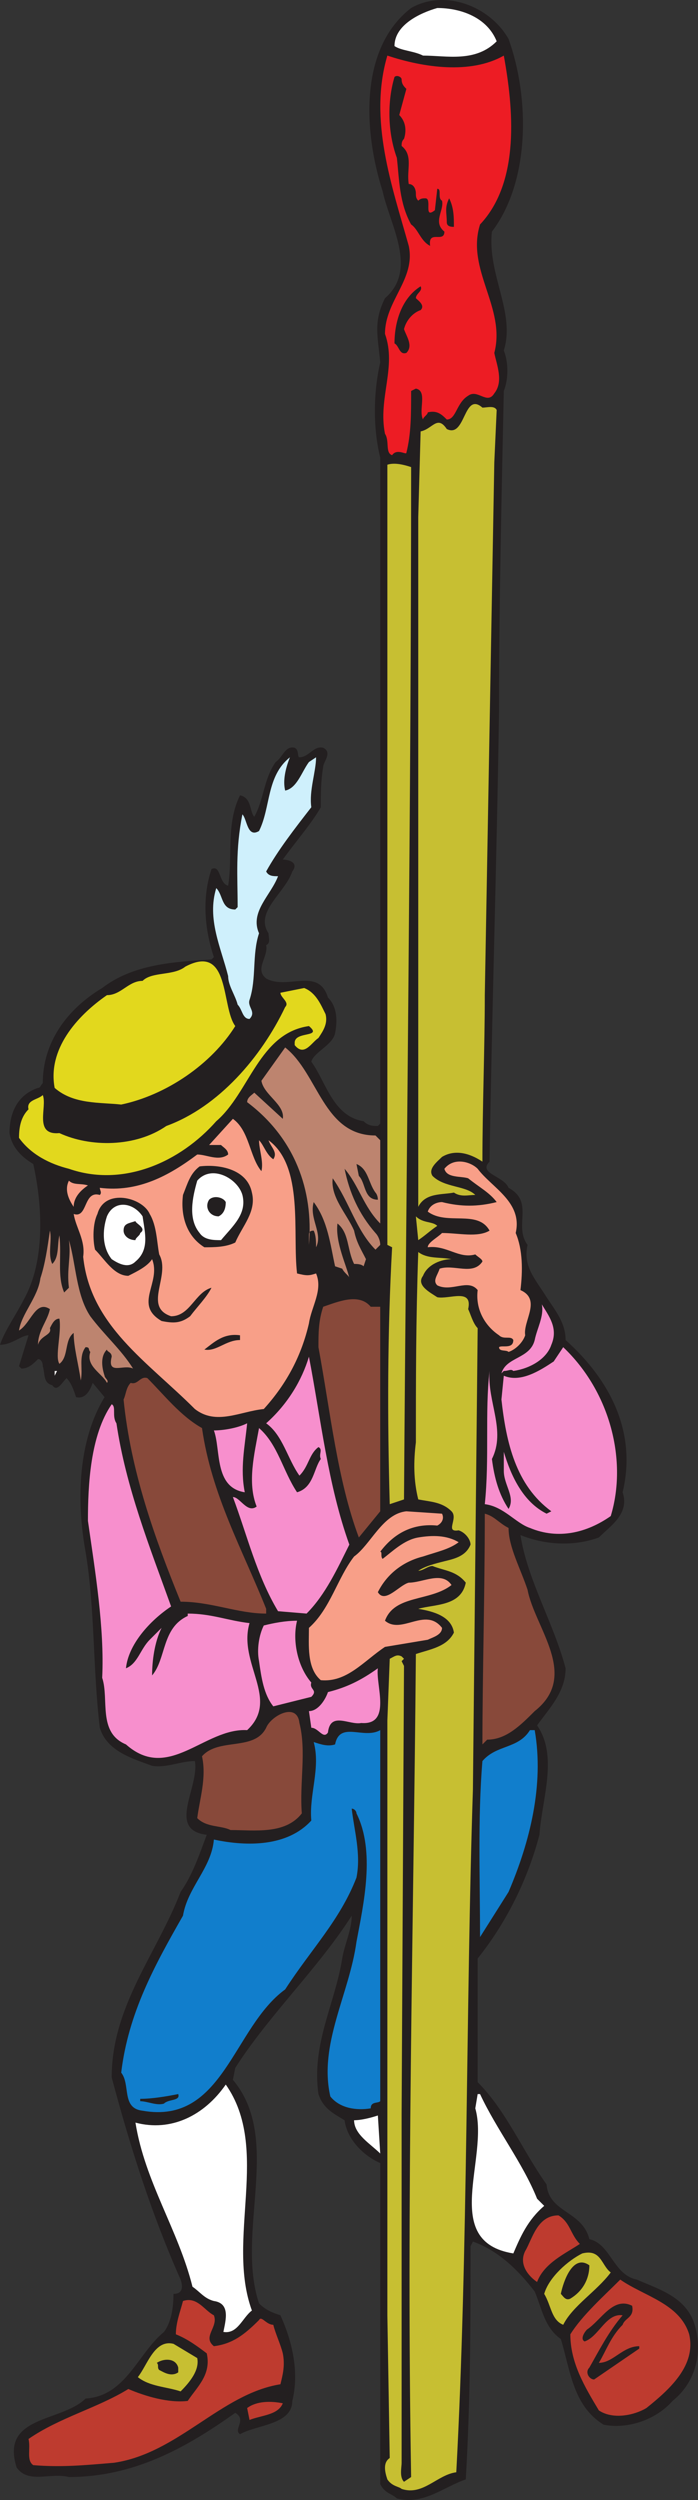
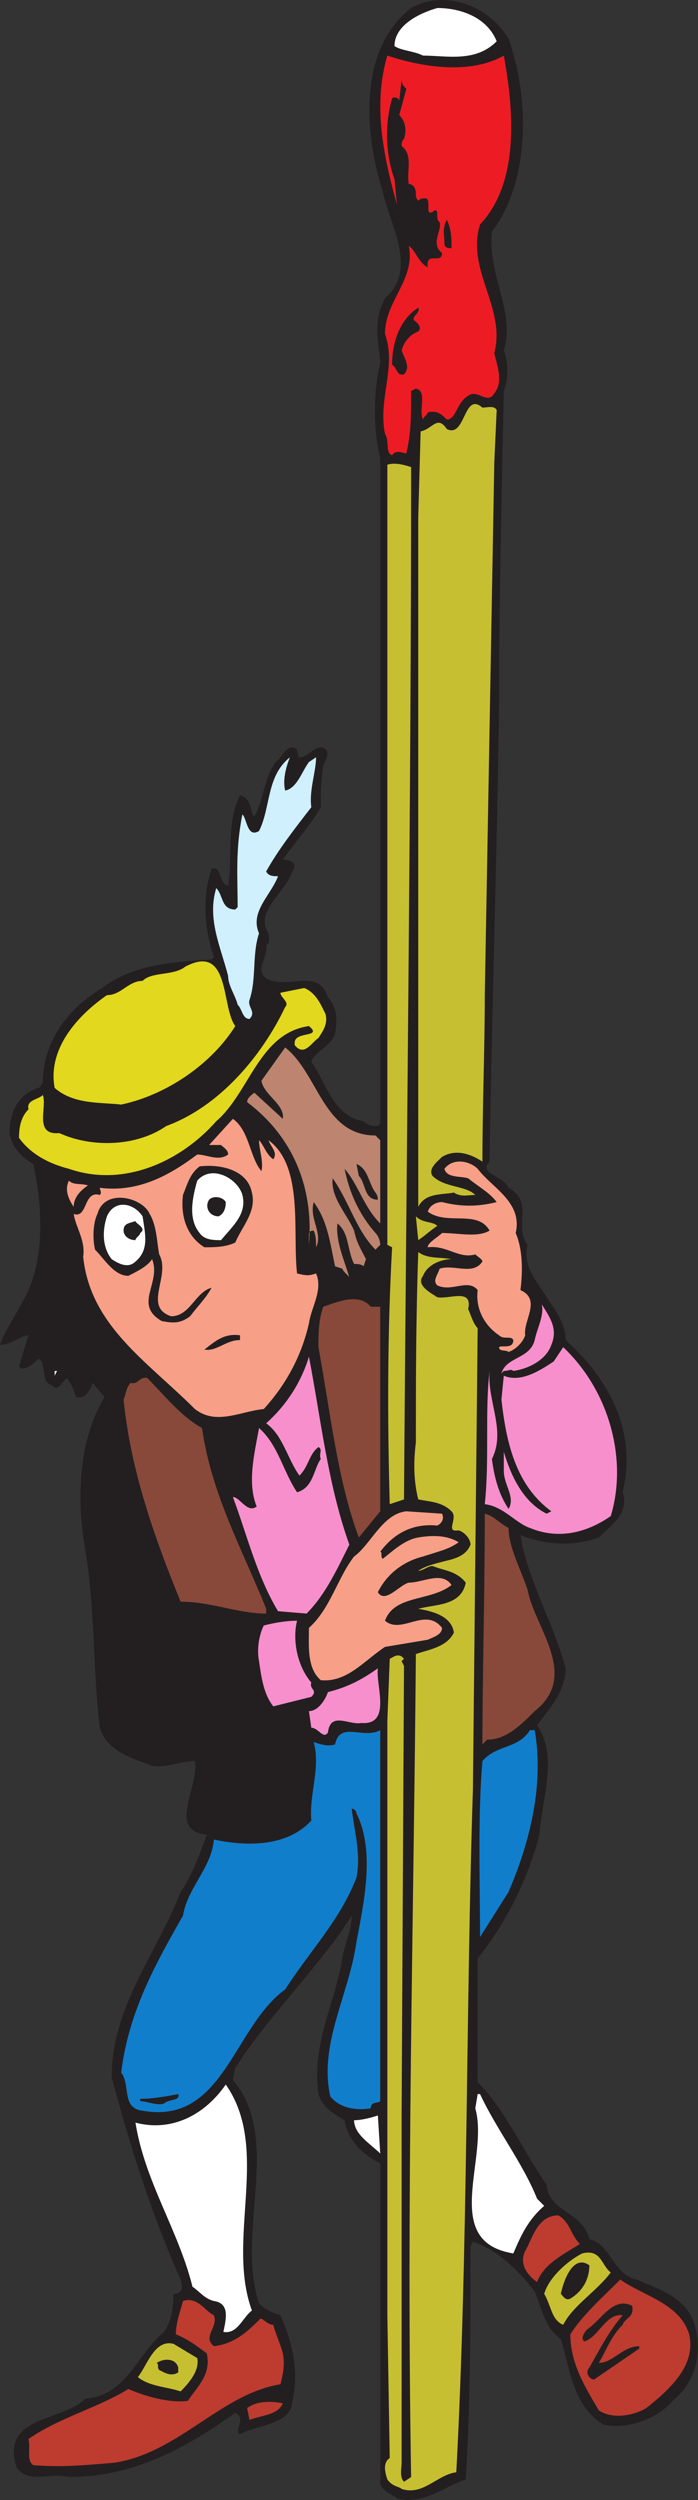
<svg xmlns="http://www.w3.org/2000/svg" width="220.286" height="788.274">
  <rect width="100%" height="100%" fill="#333333" stroke="none" />
  <path fill="#231f20" fill-rule="evenodd" d="M160.5 12.278c6.75 18.75 6.75 45-5.25 60.75-1.5 13.5 7.5 25.5 3.75 37.5 1.5 3.75 1.5 9 0 12.75-.75 35.25-1.5 67.5-1.5 100.5-.75 49.5-2.25 94.5-3 142.5-3.75 3.75 4.5 4.5 6 8.25 8.25 4.5 1.5 12 6 18-1.5 6.75 2.25 10.5 6 16.5 3 4.5 6 8.25 6 13.5 14.25 12.75 22.5 29.25 18 48 2.25 6.75-3.75 10.5-7.5 14.25-8.25 3-17.25 2.25-24.75-.75 2.25 14.25 10.5 27.75 14.25 42 0 7.5-5.25 12.75-9 18 6.75 9.75 1.5 23.25.75 34.5-3.75 14.25-10.5 27.75-19.5 39v39c9 9 14.25 21.75 21.75 32.25.75 9 11.25 8.25 13.5 17.25 6.75 1.5 7.5 11.25 15 12.75 6.75 3 15 5.25 18 13.5 3 9 .75 18.75-6.75 24.75-5.25 6-14.25 9-21.75 7.5-9.75-6-10.5-17.25-13.5-27-5.25-3.75-6-9.75-8.25-15-5.25-6.75-11.25-12.75-19.5-15.75l-.75 1.5c0 25.5 0 47.25-1.5 73.5-6.75 2.25-13.5 8.25-21.75 6-1.5-1.5-3.75-1.5-5.25-4.5v-101.25c-5.25-2.25-10.5-7.5-11.25-13.5-3.75-2.25-6.75-3.75-8.25-8.25-2.25-15.75 5.25-28.5 7.5-42.75.75-4.5 3-9 3-13.5-10.5 16.5-26.25 31.5-36.75 48l-.75 3.75c15.75 18.75.75 48 8.25 70.5 2.25 2.25 4.5 3 6.75 3.75 3.75 8.25 6 18 3.75 27 0 7.5-11.25 7.5-16.5 10.5-2.25-1.5 2.25-4.5-1.5-6.75-15.75 11.25-32.25 20.25-52.5 20.25-6-1.5-12.75 2.25-16.5-3-5.25-16.5 14.25-14.25 21.75-21.75 12.75-.75 16.5-14.25 24.75-21 2.25-3 3-7.5 3-12 3 0 3-2.25 2.25-4.5-9-20.25-15.75-41.25-21.75-63.75 0-22.5 14.25-39 21.75-58.5 3.75-5.25 6-12 8.25-18-12.75-1.5-2.25-15-3.75-23.25-4.5 0-9 2.25-13.5 1.5-6-2.25-14.25-4.5-16.5-12-2.25-18.75-1.5-37.5-4.5-55.5-3-16.5-2.25-35.25 6-48.75l-3.75-4.5c-.75 2.25-2.25 5.25-5.25 4.5-.75-2.25-1.5-4.5-3-6-1.5 1.5-3 4.5-4.5 2.25-3-.75-2.25-3.75-3-6 0-1.5-.75-2.25-1.5-2.25-1.5 1.5-3 3-5.25 3l-.75-.75 3-9.75c-2.25 0-5.25 3-9 3 1.5-4.5 5.25-9.75 7.5-14.25 6.75-12 6-29.25 3-42.75-3.75-2.25-6.75-5.25-7.5-9.75 0-6 2.25-12 9-14.25.75 0 .75-.75 1.5-1.5 0-12.75 7.5-23.25 18.75-30 9.75-7.5 22.5-8.25 34.5-9l.75-.75c-3-9-3.75-18.75-.75-27.75 3-1.5 2.25 4.5 5.25 5.25 1.5-9-.75-19.5 3.75-28.5 3.75.75 3 5.25 4.5 6.75 3-5.25 3-12 6.75-17.25 2.25-1.5 3-5.25 6-4.5 1.5.75.75 3 1.5 3 3 0 4.5-3.75 7.5-3 3 1.5 0 4.5 0 6-.75 4.5-.75 8.25-.75 12.75-3 5.25-8.25 11.25-12 16.5 1.5 0 5.25.75 3 3.75-2.25 6.75-12 12.75-7.5 19.5 0 1.5.75 3-.75 3.75.75 3.75-3.75 7.5 0 10.5 6.75 3.75 16.5-3.75 19.5 6 3 3 3 7.5 2.25 11.25s-6.75 6-7.5 9c4.5 6 6.75 17.25 16.5 18.75 1.5 1.5 3 1.5 4.5 1.5l.75-.75v-210c-2.25-9-2.25-20.25 0-30-.75-8.25-2.25-12.75 1.5-20.25 10.5-9 1.5-23.25-.75-33.75-6-18.75-7.5-45 9-57.75 10.5-6 24.75-.75 30.75 9.75" />
  <path fill="#fff" fill-rule="evenodd" d="M156.75 13.028c-6.75 6.75-15.75 4.5-23.25 4.5-3-1.5-6.75-1.5-9-3 0-6.75 8.25-10.5 13.5-12 7.5 0 15.75 3 18.75 10.5" />
  <path fill="#ed1c24" fill-rule="evenodd" d="M159 17.528c3 16.5 5.25 39.75-7.5 53.25-4.5 14.25 8.25 26.25 4.5 40.5.75 3.75 3 9 0 12.75-2.25 3.75-5.25-1.5-8.25.75-3.75 2.25-3.75 7.5-6.75 7.5-1.5-1.5-3-3-6-2.25 0 .75-1.5 1.5-1.5 2.25-1.5-3 1.5-9-2.25-9.75l-1.5.75c0 7.5 0 13.5-1.5 19.5 0 .75-3-1.5-4.5.75-2.25-.75-.75-4.5-2.25-6.75-2.25-11.25 3.75-21 0-31.5 0-10.5 9.75-17.25 7.5-27.75-5.25-18.75-12.75-39.75-6.75-60 11.25 3.75 26.25 6 36.75 0" />
-   <path fill="#231f20" fill-rule="evenodd" d="M126.75 25.028c0 1.5.75 2.25 1.5 3l-2.25 8.25c2.25 2.25 2.25 5.25 1.5 7.5-.75.75-.75 1.5-.75 2.25 3.75 3 1.5 7.5 2.25 12 1.5 0 2.25 1.5 2.25 3 0 .75 0 1.5.75 2.25.75-.75 1.5-.75 2.25-.75 2.25 0-.75 6.75 3 3.75l.75-6.75c1.5 0 0 3 1.5 3.75.75 3-3 6.75.75 9.75 0 3.75-5.25-.75-4.5 4.5-3-1.5-3.75-5.25-6-6.75-3.75-6.75-3.75-14.25-4.5-21-3-8.25-3-18-.75-25.5.75-.75 2.25 0 2.25.75m16.5 46.5c-.75 0-2.25 0-2.25-1.5 0-3-.75-4.5.75-7.5 1.5 3 1.5 6 1.5 9m-10.5 18.75c.75 1.5-1.5 2.25-1.5 3.75.75.75 3 2.25 1.5 3.75-2.25.75-4.5 3-5.25 6 .75 2.25 3 5.25.75 7.5-2.25.75-2.25-2.25-3.75-3 0-6.75 2.25-14.25 8.25-18" />
+   <path fill="#231f20" fill-rule="evenodd" d="M126.75 25.028c0 1.5.75 2.25 1.5 3l-2.25 8.25c2.25 2.25 2.25 5.25 1.5 7.5-.75.75-.75 1.5-.75 2.25 3.75 3 1.5 7.5 2.25 12 1.5 0 2.25 1.5 2.25 3 0 .75 0 1.5.75 2.25.75-.75 1.5-.75 2.25-.75 2.25 0-.75 6.75 3 3.75c1.5 0 0 3 1.5 3.75.75 3-3 6.75.75 9.75 0 3.75-5.25-.75-4.5 4.5-3-1.5-3.75-5.25-6-6.75-3.75-6.75-3.75-14.25-4.5-21-3-8.25-3-18-.75-25.5.75-.75 2.25 0 2.25.75m16.5 46.5c-.75 0-2.25 0-2.25-1.5 0-3-.75-4.5.75-7.5 1.5 3 1.5 6 1.5 9m-10.5 18.75c.75 1.5-1.5 2.25-1.5 3.75.75.75 3 2.25 1.5 3.75-2.25.75-4.5 3-5.25 6 .75 2.25 3 5.25.75 7.5-2.25.75-2.25-2.25-3.75-3 0-6.75 2.25-14.25 8.25-18" />
  <path fill="#c7bf32" fill-rule="evenodd" d="m156.75 129.278-.75 16.5-3 168c0 16.5-.75 35.25-.75 52.5-4.5-3-9-3.75-12.75-1.5-1.5 1.5-4.5 3.75-3 6 3.75 3.75 10.5 3 13.5 6-2.25 0-4.5.75-6.75-.75-3.75.75-9 0-11.25 4.5v-217.5l.75-27c3.75-.75 5.25-5.25 8.25-.75 6 3 5.25-12 11.25-6.75 1.5 0 3.75-.75 4.5.75m-27 18c0 105-1.5 219-2.25 325.5l-4.5 1.5c-.75-27-.75-54 .75-81l-1.5-.75v-246c2.25-.75 5.25 0 7.5.75" />
  <path fill="#cff0fc" fill-rule="evenodd" d="M98.25 254.528c-5.25 6.75-10.5 13.5-14.25 20.25.75 1.5 2.25 1.5 3.75 1.5-2.25 6-9 11.25-6 18-2.25 6.75-.75 14.25-3 21-.75 2.25 2.25 3.75 0 6-2.25 0-2.25-3-3.75-4.5-.75-3-3-6-3-9-2.25-9-6.75-18-3.75-27.75 2.25 2.25 1.5 6.75 6 6.75l.75-.75c0-9.75-.75-18 1.5-29.25 1.5 1.5 1.5 7.5 5.25 5.25 3.75-7.5 2.25-17.25 9.75-23.25-1.5 3.75-2.25 7.5-1.5 10.5 3.75-.75 5.25-6 7.5-9l2.25-1.5c0 4.5-2.25 10.5-1.5 15.75" />
  <path fill="#e2d81d" fill-rule="evenodd" d="M74.25 323.528c-7.5 12-21.75 21.75-36 24.75-6.75-.75-15 0-21-5.25-2.25-12 6.75-22.5 16.5-29.25 4.5 0 6.75-4.5 11.25-4.5 3-3 9.75-1.5 13.5-4.5 14.25-7.5 11.25 12.75 15.75 18.75" />
  <path fill="#e2d81d" fill-rule="evenodd" d="M102.75 319.778c.75 3-.75 5.25-2.25 7.5-2.25 1.5-4.5 6-7.5 2.25v-.75c0-3.75 9-1.5 4.5-5.25-15.75 2.25-18.75 21-29.25 30-11.25 12.75-29.25 21-46.5 15-6-1.5-12-4.5-15.75-9.75 0-3.75.75-6.75 3-9-.75-3 3-3 4.5-4.5 1.5 3.75-3 12.75 5.25 12 9.75 4.5 24 4.5 33.75-2.25 16.5-6 30-21.75 37.5-37.5 1.5-1.5-1.5-3-1.5-4.5l7.5-1.5c3.75 1.5 5.25 5.25 6.75 8.25" />
  <path fill="#bd846f" fill-rule="evenodd" d="m118.5 358.028 1.5 1.5v26.25c-5.25-5.25-6.75-12-11.25-17.25 1.5 7.5 4.5 14.25 9.75 20.25.75.75 1.5 2.25 1.5 3.75l-1.5 1.5c-6-6-8.25-15-13.5-22.5-.75 6 4.5 11.25 6.75 16.5.75 3.75 2.25 6 3.75 9l-.75 2.25c-.75-.75-2.25-.75-3-.75-2.25-4.5-1.5-9.75-5.25-12.75-.75 6 3 13.5 3.75 17.25 0-.75-1.5-1.5-2.25-3l-2.25-.75c-1.5-6.75-2.25-14.25-6.75-20.25-1.5 5.25 3 9.75.75 14.25 0-1.5 0-3.75-.75-5.25-1.5 0-1.5.75-1.5 1.5v3c1.5-17.25-4.5-33.75-19.5-45 0-1.5 1.5-2.25 2.25-3l9 8.25c.75-4.5-6-7.5-6.75-12l7.5-10.5c10.5 8.25 12 27.75 28.5 27.75" />
  <path fill="#f89f88" fill-rule="evenodd" d="M82.5 369.278c.75-3-.75-6.75-.75-9.75 1.5 1.5 2.25 4.5 4.5 6 1.5-2.25-.75-3.75-1.5-6 11.25 8.25 7.5 29.25 9 42 3 .75 3.75.75 6 0 2.25 5.25-1.5 10.5-2.25 15.75-2.25 9.75-6.75 18.75-14.25 27-7.5.75-15 5.25-21.75 0-15-15-33-26.25-35.25-48 .75-5.25-2.25-9-3-13.5 4.5 1.5 3-7.5 8.25-6 .75-.75 0-1.5 0-2.25 12 1.5 21.75-3.75 30.75-10.5 3 0 6.75 2.25 9.75 0 0-1.5-1.5-2.25-2.25-3H66l7.5-8.25c5.25 3.75 5.25 12 9 16.5m68.25-.75c4.5 6 14.25 10.5 12 20.25 2.25 5.25 2.25 12 1.5 18 6.75 3 .75 9.75 1.5 14.25-.75 2.25-3 4.5-5.25 5.25-.75-.75-3 0-3-1.5.75-.75 4.5.75 4.5-2.25-.75-1.5-3 0-4.5-1.5-4.5-3-7.5-8.25-6.75-14.25-3-3.75-8.25.75-12.75-1.5-1.5-1.5 0-3 .75-5.25 4.5-1.5 10.5 2.25 13.5-2.25 0-.75-1.5-1.5-2.25-2.25-5.25 1.5-9-3-15-2.25 0-1.5 3-3 4.5-4.5 5.25 0 11.25 1.5 15-.75-3.75-6.75-13.5-1.5-19.5-6 .75-2.25 3-3 4.5-3 6 1.5 11.25 1.5 17.25 0-2.25-3-5.25-4.5-9-7.5-2.25-.75-6.75 0-7.5-3 3-3.75 8.25-2.25 10.5 0" />
  <path fill="#231f20" fill-rule="evenodd" d="M79.5 376.028c1.5 6-3 10.5-5.25 15.75-3 1.5-6.75 1.5-9.75 1.5-6-3.75-7.5-10.5-6.75-16.5 1.5-3.75 2.25-6.75 5.25-9 6-.75 15 .75 16.5 8.25m39 0s.75.75.75 2.25c-4.5 0-3.75-5.25-6-7.5l-.75-3.75c3.75 1.5 3.75 6 6 9" />
  <path fill="#fff" fill-rule="evenodd" d="M76.5 376.778c1.5 6-3 9.75-6.75 14.25-2.25 0-5.25 0-6.75-2.25-3.75-4.5-2.25-11.25-.75-16.5 4.5-5.25 12.75-.75 14.25 4.5" />
  <path fill="#f89f88" fill-rule="evenodd" d="M27.75 373.778c-2.25 1.5-4.5 3.75-4.5 6.75-1.5-2.25-3-5.25-1.5-8.25 1.5 1.5 3.75.75 6 1.5" />
  <path fill="#231f20" fill-rule="evenodd" d="M47.25 382.778c2.25 3.75 2.25 9 3 12.75 3.75 6.75-5.25 16.5 3.75 19.5 6 0 7.5-7.5 12.75-9-1.5 3-4.5 6-6.75 9-3 2.25-5.25 2.25-9 1.5-9-5.25 0-12-3-19.5-1.5 2.25-4.5 3.75-7.5 5.25-4.5 0-7.5-5.25-10.5-8.25-.75-3-.75-8.25.75-11.25 2.25-8.25 14.25-5.25 16.5 0m24-3.75c0 2.25-.75 3.75-2.25 4.5-3 0-4.5-3-3-5.25 1.5-1.5 4.5-.75 5.25.75" />
  <path fill="#fff" fill-rule="evenodd" d="M45 383.528c.75 5.25 2.25 10.5-2.25 14.25-2.25 2.25-5.25.75-7.5-.75-3-3.75-3-9-1.5-13.5 2.25-5.25 8.25-4.5 11.25 0" />
  <path fill="#c7bf32" fill-rule="evenodd" d="M138 386.528c-2.25 1.5-3.75 3-6 4.5l-.75-7.5c2.25 2.25 5.25 1.5 6.75 3" />
  <path fill="#231f20" fill-rule="evenodd" d="M44.25 388.778c0 .75-1.5 1.5-1.5 2.25-2.25 0-3.75-1.5-3.75-3 0-2.25 1.5-2.25 3.75-3 0 .75 3.75 2.25 1.5 3.75" />
-   <path fill="#bd846f" fill-rule="evenodd" d="M16.5 398.528c2.25-2.25 1.5-6 2.25-9 .75 6.75-.75 12.75 1.5 18l1.5-1.5c-.75-6 .75-9.75 0-15 2.25 7.5 2.25 17.25 6.75 24 4.5 6 9.75 10.5 13.5 16.5-3-1.5-8.25 2.25-6.75-3.75 0-1.5-1.5-1.5-1.5-2.25-2.25 2.25-1.5 6-.75 8.25 0 .75 1.5 1.5.75 2.25-1.5-3-6.75-5.25-5.25-9.75-.75-.75 0-1.5-1.5-1.5-2.25 3-.75 6.75-1.5 10.5-.75-5.25-2.25-10.5-2.25-15-3 2.25-1.5 7.5-4.5 9.75-1.5-2.25.75-9.75 0-14.25-1.5 0-2.25 1.5-3 3 .75 2.25-3 2.25-3.75 5.25 0-4.5 3-7.5 3.75-11.25-4.5-3-6 4.5-9.75 6.75.75-5.25 6-10.5 6.75-16.5 1.5-4.5 2.25-9.75 3-15 .75 3-.75 7.5.75 10.5" />
  <path fill="#c7bf32" fill-rule="evenodd" d="M142.5 397.028c-3 0-7.5 1.5-9 5.25-2.25 3 2.25 5.25 4.5 6.75 3.75.75 11.25-3 9.75 3.75.75 1.5 1.5 4.5 3 6l-1.5 145.5c-2.25 68.25-1.5 145.5-5.25 215.25-6 .75-10.5 7.5-17.25 5.25-.75-.75-3-.75-4.5-3-.75-2.25-1.5-5.25.75-6.75l-.75-45v-187.5l.75-19.5c1.5-.75 2.25-1.5 3.75-.75l.75.75-.75.75.75 1.5-.75 141v110.25c0 1.5-.75 4.5.75 6l2.25-1.5c-1.5-87.75.75-171.75 1.5-259.5 4.5-1.5 9.75-2.25 12-6.75-.75-5.25-6.75-6.75-11.25-7.5 5.25-1.5 13.5-.75 15-8.25-3-3.75-6.75-3.75-10.5-5.25-1.5 0-3 1.5-4.5 1.5 2.25-1.5 5.25-2.25 8.25-3s6.75-1.5 8.25-5.25c0-1.5-1.5-3.75-3.75-4.5-4.5.75 0-3.75-2.25-6-3-3-6.75-3-10.5-3.75-1.5-6-1.5-12-.75-18 0-19.5 0-38.25.75-60 3 2.25 6.75 1.5 10.5 2.25" />
  <path fill="#88493a" fill-rule="evenodd" d="M120 412.028v64.5l-6.75 8.25c-6.75-18-9-39.75-12.75-60 0-4.5 0-8.25 1.5-12.75 4.5-1.5 11.25-4.5 15 0h3" />
  <path fill="#f78fcd" fill-rule="evenodd" d="M174 424.028c-1.5 4.5-6.75 7.5-12 8.25-.75-.75-1.5 0-3 0l-.75.75c1.5-5.25 9-4.5 10.5-10.5.75-3.75 3-7.5 2.25-11.25 2.25 3.75 5.25 7.5 3 12.75" />
  <path fill="#231f20" fill-rule="evenodd" d="M75.75 422.528c-4.5 0-7.5 3.75-11.25 3 3-2.25 6-5.25 11.25-4.5v1.5" />
  <path fill="#f78fcd" fill-rule="evenodd" d="M192.75 478.028c-7.5 5.25-16.5 7.5-25.5 3.75-4.5-1.5-8.25-6.75-14.25-7.5 1.5-14.25 0-29.25 1.5-42-.75 9.75 5.25 18.75.75 27.75.75 6 2.25 11.25 5.25 15.75 2.25-3.75-1.5-7.5-1.5-12v-6c2.25 7.5 6 15.75 13.5 19.5l1.5-.75c-11.25-8.25-14.25-21.75-15.75-35.25l.75-7.5c5.25 2.25 11.25-1.5 15.75-4.5l3-4.5c15 14.25 20.25 36 15 53.25m-82.5 9c-3.75 7.5-7.5 15.75-13.5 21.75l-9-.75c-6.75-11.25-9.75-24-14.25-36 2.25 0 4.5 5.25 7.5 3-3-7.5-.75-16.5.75-24.75 6 5.25 7.5 13.5 12 20.25 5.25-1.5 5.25-7.5 7.5-10.5-.75-1.5.75-3-.75-3.75-3 2.25-3 6-6 9-3.75-5.25-5.25-12.75-10.5-16.5 6.75-6 11.25-13.5 13.5-21 3.75 19.5 6 40.5 12.75 59.25" />
  <path fill="#fff" fill-rule="evenodd" d="M17.25 433.778v-1.5H18Zm0 0" />
  <path fill="#88493a" fill-rule="evenodd" d="M46.5 434.528c5.25 5.25 10.5 12 17.25 15.75 3 21 12.75 38.25 20.25 57v1.5c-9 0-17.25-3.75-27-3.75-8.25-20.25-15.75-41.25-18-63.75.75-1.5.75-3.75 2.25-5.25 2.25.75 3-2.25 5.25-1.5" />
-   <path fill="#f78fcd" fill-rule="evenodd" d="M36.75 448.778c3 20.25 10.5 39 17.25 57.75-6.75 4.5-13.5 12-14.25 19.5 3.75-1.5 4.5-6 7.5-9l3.75-3.75c-2.25 4.5-3 10.5-3 15 4.5-5.25 3-15 11.25-18.75v-.75c7.5 0 12.75 2.25 19.5 3-3.75 12.75 9.75 24-.75 33.75-13.5-.75-24.75 16.5-38.25 4.5-9-3.75-5.25-14.25-7.5-21 .75-15.75-2.25-33.75-4.5-49.5 0-11.25.75-27 7.5-36.75 1.5.75 0 3.75 1.5 6m40.5 21.75c-9.75-1.5-7.5-13.5-9.75-19.5 3 0 7.5-.75 10.5-2.25-.75 7.5-2.25 14.25-.75 21.75" />
  <path fill="#f89f88" fill-rule="evenodd" d="M139.5 477.278c.75 1.5 0 3-1.5 3.75-7.5-.75-13.5 2.25-18 8.25.75 0 0 1.5.75 2.25 3-2.25 6.75-6 11.25-6.75s9-.75 12.75 1.5c-3 2.25-6.75 3-11.25 4.5-6 1.5-11.25 5.25-14.25 11.25 2.25 3.75 6.75-2.25 9.75-3 4.5 0 10.5-3.75 13.5.75-6.75 5.25-18 3-21 11.25 5.25 4.5 12.75-4.5 18 2.25 0 2.25-3 3-4.5 3.75l-13.5 2.25c-6.75 4.5-12 11.25-20.25 10.5-4.5-3.75-3.75-11.25-3.75-16.5 6.75-6 9-15.75 14.25-22.5 5.25-3.75 9-13.5 16.5-14.25l11.25.75" />
  <path fill="#88493a" fill-rule="evenodd" d="M160.5 481.778c0 6 3.75 12.75 6 19.5 2.25 12 16.5 27 2.25 38.25-4.5 4.5-9 9-15 9l-1.5 1.5c0-21 .75-48 .75-72.75 3 .75 4.5 3 7.5 4.5" />
  <path fill="#f78fcd" fill-rule="evenodd" d="M93.75 511.028c-1.5 6 0 14.25 4.5 19.5-.75 2.25 2.25 2.25 0 4.5l-12 3c-3-3.75-3.75-9-4.5-14.25-.75-3.75 0-8.25 1.5-11.25 3-.75 6.75-1.5 10.5-1.5m20.25 32.25c-3.75.75-9.75-3.75-10.5 3-1.5 2.25-3-1.5-5.25-1.5l-.75-5.25c3 0 5.25-3.75 6-6 6-1.5 10.5-3.75 15.75-7.5-.75 5.25 4.5 18-5.25 17.25" />
-   <path fill="#88493a" fill-rule="evenodd" d="M94.5 543.278c2.25 9 0 18.75.75 28.5-5.25 6.75-15 5.25-22.5 5.25-3-1.5-7.5-.75-10.5-3.75.75-6 3-12.75 1.5-19.5 5.25-6 16.5-1.5 20.25-9 1.5-3.75 9.75-8.25 10.5-1.5" />
  <path fill="#117ecc" fill-rule="evenodd" d="M120 662.528c-.75.75-3 0-3 2.25-4.5.75-9.75 0-12.75-3.75-3.75-16.5 6-32.25 8.25-48.75 2.25-12 6-28.5 0-40.5 0-.75-.75-1.5-1.5-1.5.75 6.75 3 14.25 1.5 21.75-5.25 13.5-14.25 22.5-22.5 35.25-16.5 12-19.5 42.75-45 38.25-6.75-.75-3.75-8.25-6.75-12 2.25-18.75 10.5-33.75 19.5-49.5 1.5-9 9-15 9.75-24 10.5 2.25 23.25 2.25 30.75-6-.75-8.25 3-16.5.75-24.75 2.25.75 4.5 1.5 6.75.75 1.5-7.5 9-1.5 14.25-4.5v117m48.75-117c3 17.25-1.5 35.25-8.25 51l-9 14.25c0-18-.75-37.5.75-55.5 4.5-5.25 11.25-3.75 15-9.75h1.5" />
  <path fill="#fff" fill-rule="evenodd" d="M79.5 728.528c-3 2.25-4.5 7.5-9 6.75.75-3.75 2.25-9-3-9.75-3-.75-4.5-3-6.75-4.5-4.5-18-15-33-18-51.75 11.25 3 21.75-2.25 28.5-12 14.25 20.25 0 48.75 8.25 71.25" />
  <path fill="#231f20" fill-rule="evenodd" d="M51.75 663.278c-2.25.75-5.25-.75-7.5-.75v-.75c3.75 0 8.25-.75 12-1.5.75 2.25-3 1.5-4.5 3" />
  <path fill="#fff" fill-rule="evenodd" d="M151.5 660.278c5.25 11.25 13.5 21.75 18 33l2.25 2.25c-5.25 4.5-7.5 9.75-9.75 15-23.25-3.75-7.5-30-12-45.75l.75-4.5h.75m-31.5 18.75c-3-3-8.25-6-8.25-10.5 2.25 0 5.25-.75 7.5-1.5l.75 12" />
  <path fill="#be3b2f" fill-rule="evenodd" d="M183 707.528c-4.5 3-11.25 6-13.5 12-2.25-1.5-6-5.25-3.75-9.75 2.25-3.75 3.75-11.25 10.5-11.25 3.75 2.25 3.75 6 6.75 9" />
  <path fill="#c7bf32" fill-rule="evenodd" d="M192.75 716.528c-4.5 6-12 10.5-15 16.5-3.75-1.5-3.75-6-6-9.75 1.5-5.25 7.5-10.5 12-12.75 6-1.5 6 3.75 9 6" />
  <path fill="#231f20" fill-rule="evenodd" d="M186 714.278c0 4.5-2.25 8.25-6 10.5-1.5.75-2.25-.75-3-1.5.75-3.75 3.75-12.75 9-9" />
  <path fill="#be3b2f" fill-rule="evenodd" d="M217.5 736.028c2.25 9.75-6 17.25-13.5 23.25-3.75 2.25-10.5 3.75-15 .75-4.5-7.5-9-15-9-24 3.75-6 10.5-12 15.75-17.25 7.5 5.25 18.75 7.5 21.75 17.25m-150-6c1.5 3.75-3.75 6.75 0 9.75 6-.75 9.75-3.75 14.25-8.25.75-1.5 2.25 1.5 4.5 1.5.75 3 2.25 6 3 9 .75 3.75 0 6.75-.75 9.75-18.75 3-32.25 21.75-52.5 24.75-9 .75-16.5 1.5-25.5.75-2.25-1.5-.75-5.25-1.5-8.25 9.75-6.75 21.75-9.75 31.5-15.75 5.25 2.25 12.75 4.5 18.75 3.75 3-4.5 7.5-8.25 6-15-3-2.25-6-4.5-9.75-6 0-3.75 1.5-7.5 2.25-10.5 4.5-1.5 6.75 3 9.75 4.5" />
  <path fill="#231f20" fill-rule="evenodd" d="M199.5 727.028c.75 3.75-2.25 3.75-3 6-3.75 3.75-5.25 8.25-7.5 12 4.5 0 7.5-5.25 12.75-5.25v.75l-14.25 9.75c-1.5 0-3-2.25-1.5-3.75 3-5.25 6-11.25 10.5-16.5-5.25-.75-7.5 6.75-12 8.25-1.5-.75 0-3 .75-3.75 4.5-3 8.25-10.5 14.25-7.5" />
  <path fill="#c7bf32" fill-rule="evenodd" d="M62.25 743.528c.75 3.75-2.25 7.5-5.25 10.5-4.5-1.5-9.75-1.5-13.5-4.5 3-3.75 5.25-12 11.25-10.5l7.5 4.5" />
  <path fill="#231f20" fill-rule="evenodd" d="M56.25 746.528v1.5c-2.25 1.5-4.5 0-6-.75-.75-.75 0-1.5-.75-2.25 2.25-1.5 6-1.5 6.75 1.5" />
  <path fill="#be3b2f" fill-rule="evenodd" d="M89.25 757.778c-1.5 3.75-6.75 3.75-10.5 5.25l-.75-3.75c3-2.25 7.5-2.25 11.25-1.5" />
</svg>